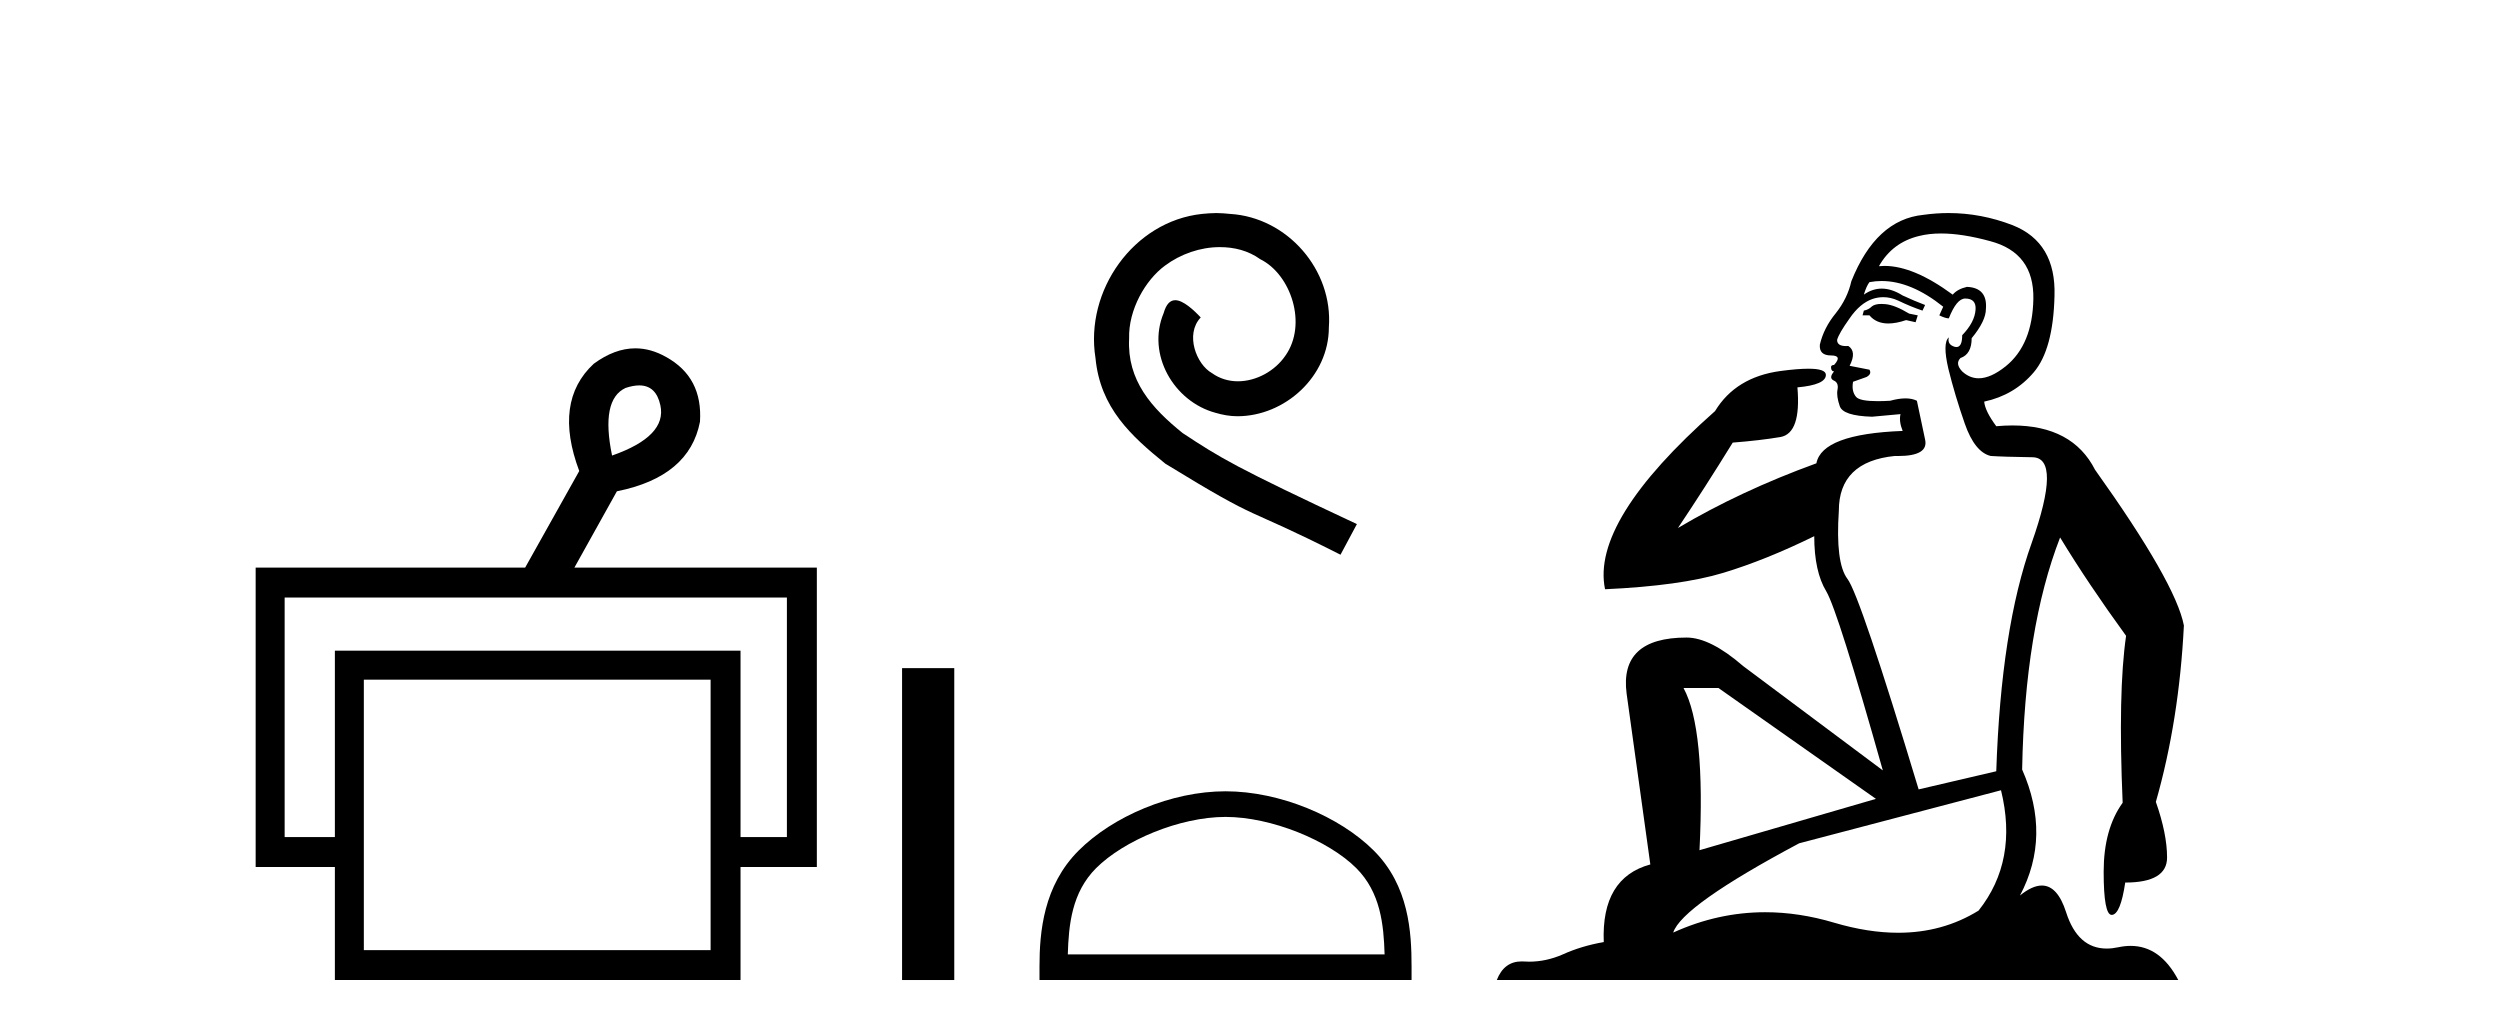
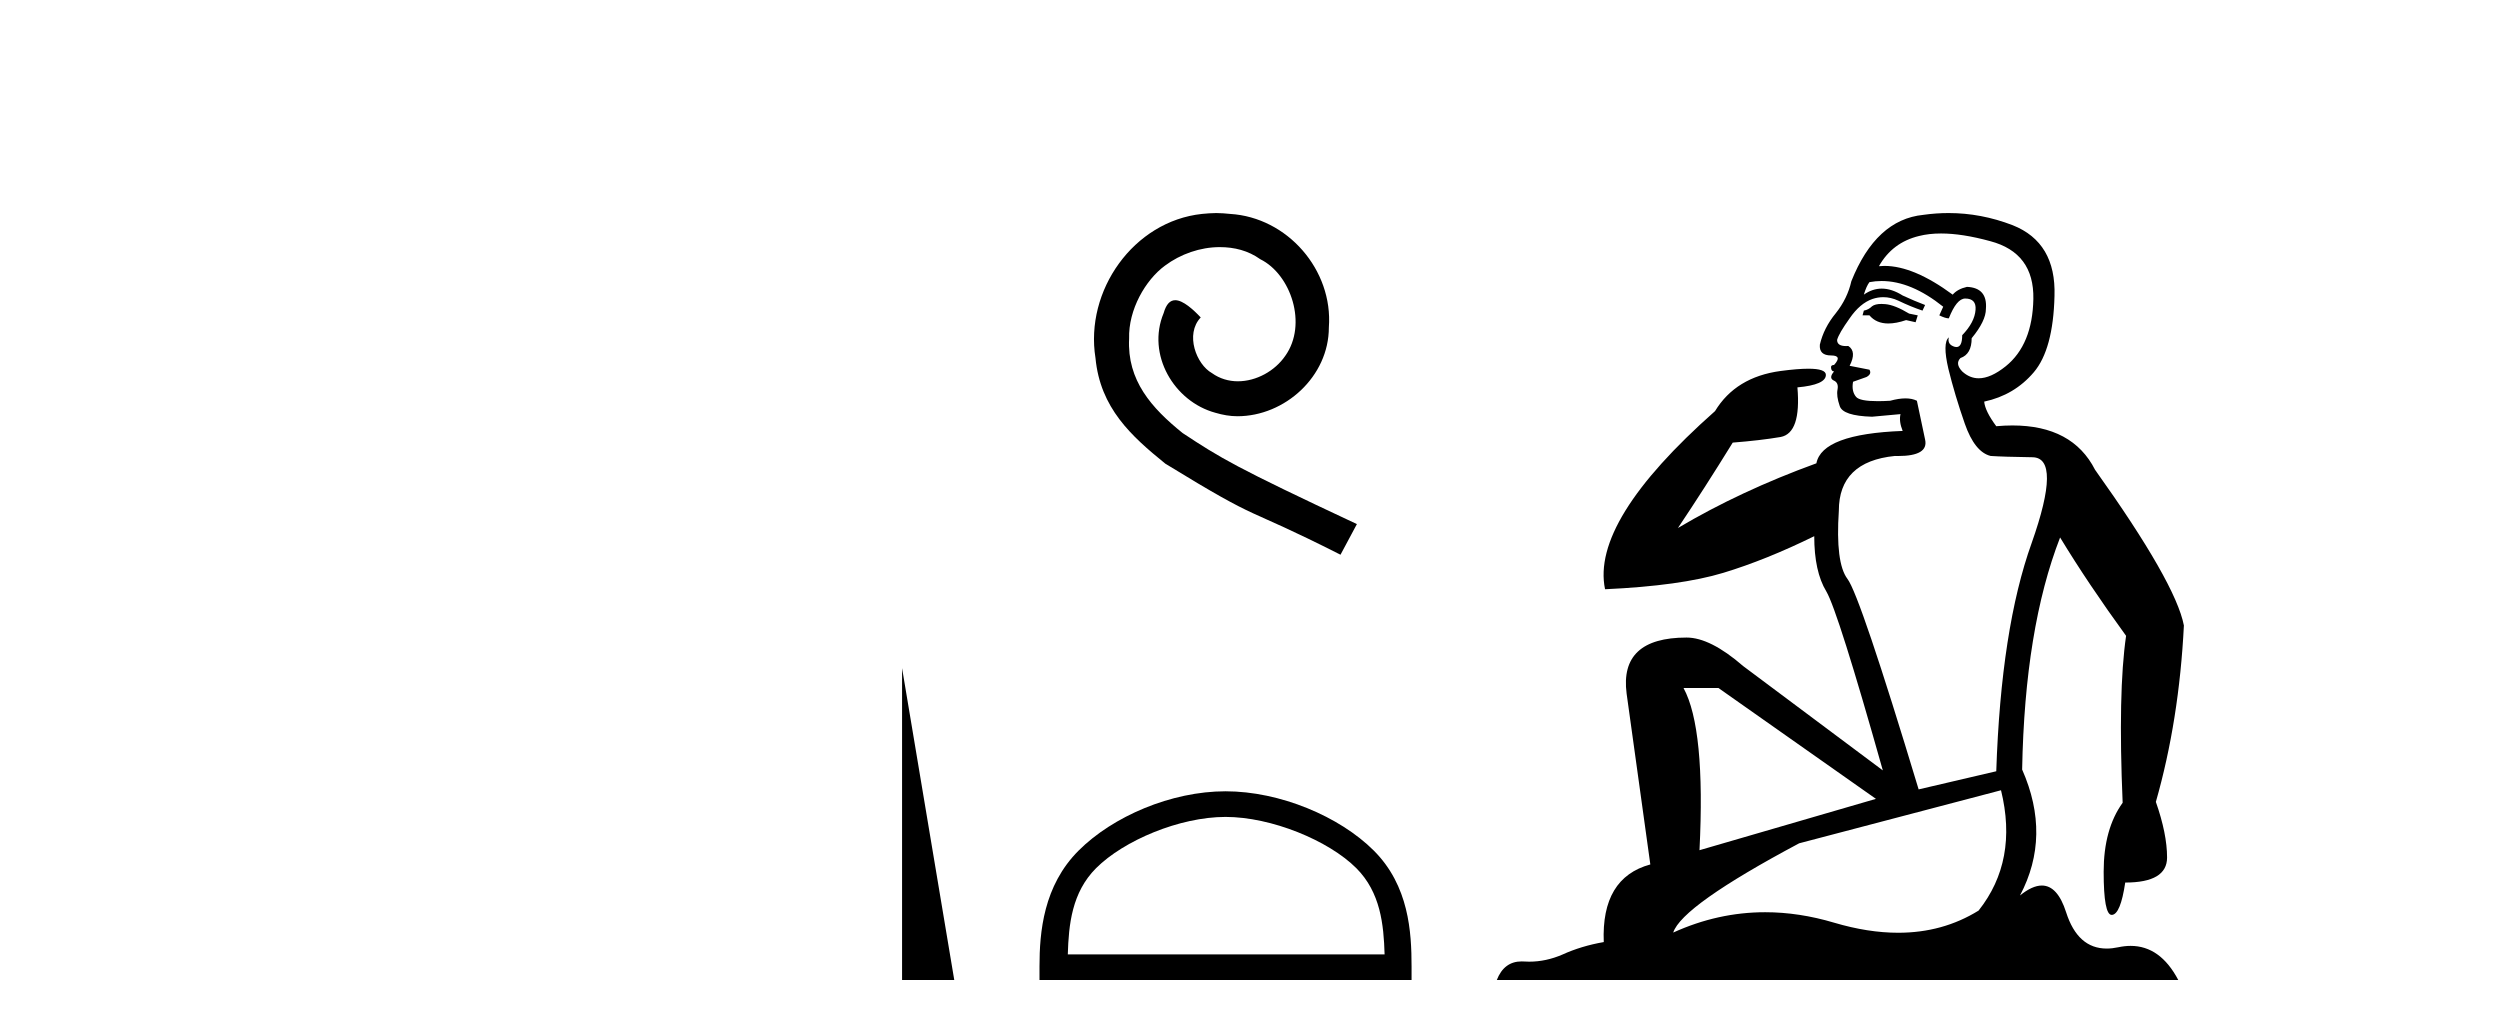
<svg xmlns="http://www.w3.org/2000/svg" width="99.0" height="41.0">
-   <path d="M 25.314 15.262 Q 25.982 15.262 26.151 16.051 Q 26.418 17.275 24.238 18.04 Q 23.779 15.821 24.774 15.362 Q 25.076 15.262 25.314 15.262 ZM 31.161 23.663 L 31.161 33.148 L 29.325 33.148 L 29.325 25.766 L 13.261 25.766 L 13.261 33.148 L 11.272 33.148 L 11.272 23.663 ZM 28.14 26.914 L 28.14 37.624 L 14.408 37.624 L 14.408 26.914 ZM 25.16 13.794 Q 24.342 13.794 23.511 14.406 Q 21.905 15.898 22.938 18.652 L 20.796 22.477 L 10.124 22.477 L 10.124 34.334 L 13.261 34.334 L 13.261 38.809 L 29.325 38.809 L 29.325 34.334 L 32.347 34.334 L 32.347 22.477 L 22.746 22.477 L 24.429 19.455 Q 27.298 18.881 27.719 16.701 Q 27.834 14.942 26.38 14.138 Q 25.774 13.794 25.16 13.794 Z" style="fill:#000000;stroke:none" />
-   <path d="M 35.722 26.458 L 35.722 38.809 L 37.789 38.809 L 37.789 26.458 Z" style="fill:#000000;stroke:none" />
+   <path d="M 35.722 26.458 L 35.722 38.809 L 37.789 38.809 Z" style="fill:#000000;stroke:none" />
  <path d="M 48.164 8.437 C 47.976 8.437 47.788 8.454 47.6 8.471 C 44.884 8.761 42.954 11.512 43.381 14.177 C 43.569 16.158 44.799 17.269 46.148 18.362 C 50.163 20.822 49.035 19.917 53.084 21.967 L 53.733 20.754 C 48.916 18.499 48.335 18.14 46.832 17.149 C 45.602 16.158 44.628 15.065 44.713 13.408 C 44.679 12.263 45.363 11.085 46.131 10.521 C 46.746 10.06 47.532 9.786 48.301 9.786 C 48.882 9.786 49.428 9.923 49.907 10.265 C 51.12 10.863 51.786 12.844 50.897 14.091 C 50.487 14.689 49.753 15.099 49.018 15.099 C 48.66 15.099 48.301 14.997 47.993 14.775 C 47.378 14.433 46.917 13.237 47.549 12.571 C 47.259 12.263 46.849 11.888 46.541 11.888 C 46.336 11.888 46.183 12.041 46.08 12.4 C 45.397 14.04 46.49 15.902 48.13 16.346 C 48.42 16.432 48.711 16.483 49.001 16.483 C 50.88 16.483 52.623 14.911 52.623 12.964 C 52.794 10.692 50.983 8.608 48.711 8.471 C 48.54 8.454 48.352 8.437 48.164 8.437 Z" style="fill:#000000;stroke:none" />
  <path d="M 48.531 32.35 C 50.343 32.35 52.611 33.281 53.709 34.378 C 54.669 35.339 54.795 36.612 54.83 37.795 L 42.285 37.795 C 42.32 36.612 42.445 35.339 43.406 34.378 C 44.503 33.281 46.718 32.35 48.531 32.35 ZM 48.531 31.335 C 46.381 31.335 44.067 32.329 42.712 33.684 C 41.321 35.075 41.164 36.906 41.164 38.275 L 41.164 38.809 L 55.898 38.809 L 55.898 38.275 C 55.898 36.906 55.794 35.075 54.403 33.684 C 53.047 32.329 50.681 31.335 48.531 31.335 Z" style="fill:#000000;stroke:none" />
  <path d="M 74.506 12.036 Q 74.252 12.036 74.133 12.129 Q 73.996 12.266 73.808 12.3 L 73.757 12.488 L 74.03 12.488 Q 74.3 12.81 74.778 12.81 Q 75.087 12.81 75.482 12.676 L 75.858 12.761 L 75.943 12.488 L 75.602 12.419 Q 75.038 12.078 74.662 12.044 Q 74.579 12.036 74.506 12.036 ZM 76.865 9.246 Q 77.704 9.246 78.813 9.55 Q 80.555 10.011 80.521 11.839 Q 80.487 13.649 79.428 14.503 Q 78.834 14.98 78.357 14.98 Q 77.997 14.98 77.703 14.708 Q 77.412 14.401 77.634 14.179 Q 78.078 14.025 78.078 13.393 Q 78.642 12.71 78.642 12.232 Q 78.71 11.395 77.891 11.36 Q 77.515 11.446 77.327 11.668 Q 75.784 10.53 74.625 10.53 Q 74.514 10.53 74.406 10.541 L 74.406 10.541 Q 74.936 9.601 75.995 9.345 Q 76.386 9.246 76.865 9.246 ZM 74.512 11.128 Q 75.679 11.128 76.951 12.146 L 76.797 12.488 Q 77.037 12.607 77.173 12.607 Q 77.481 11.822 77.822 11.822 Q 78.266 11.822 78.232 12.266 Q 78.198 12.761 77.703 13.274 Q 77.703 13.743 77.475 13.743 Q 77.446 13.743 77.412 13.735 Q 77.105 13.649 77.173 13.359 L 77.173 13.359 Q 76.917 13.581 77.156 14.606 Q 77.412 15.648 77.805 16.775 Q 78.198 17.902 78.83 18.056 Q 79.325 18.09 80.487 18.107 Q 81.648 18.124 80.453 21.506 Q 79.24 24.888 79.052 30.542 L 75.978 31.26 Q 73.655 23.573 73.159 22.924 Q 72.681 22.292 72.818 20.225 Q 72.818 18.278 75.038 18.056 Q 75.102 18.058 75.163 18.058 Q 76.38 18.058 76.234 17.407 Q 76.097 16.741 75.909 15.87 Q 75.721 15.776 75.457 15.776 Q 75.192 15.776 74.85 15.87 Q 74.577 15.886 74.358 15.886 Q 73.644 15.886 73.501 15.716 Q 73.313 15.494 73.381 15.118 L 73.911 14.93 Q 74.133 14.811 74.03 14.64 L 73.245 14.486 Q 73.535 13.923 73.193 13.701 Q 73.144 13.704 73.1 13.704 Q 72.749 13.704 72.749 13.461 Q 72.818 13.205 73.245 12.607 Q 73.655 12.01 74.15 11.839 Q 74.363 11.768 74.577 11.768 Q 74.876 11.768 75.175 11.907 Q 75.67 12.146 76.131 12.3 L 76.234 12.078 Q 75.824 11.924 75.346 11.702 Q 74.913 11.429 74.517 11.429 Q 74.147 11.429 73.808 11.668 Q 73.911 11.326 74.03 11.173 Q 74.269 11.128 74.512 11.128 ZM 68.052 27.246 L 74.287 31.635 L 67.3 33.668 Q 67.54 28.851 66.668 27.246 ZM 79.24 31.294 Q 79.923 34.078 78.352 36.059 Q 76.934 36.937 75.169 36.937 Q 73.978 36.937 72.63 36.538 Q 71.24 36.124 69.901 36.124 Q 68.03 36.124 66.259 36.93 Q 66.6 35.871 71.246 33.395 L 79.24 31.294 ZM 77.165 8.437 Q 76.668 8.437 76.165 8.508 Q 74.287 8.696 73.313 11.138 Q 73.159 11.822 72.698 12.402 Q 72.22 12.983 72.066 13.649 Q 72.032 14.076 72.51 14.076 Q 72.971 14.076 72.63 14.452 Q 72.493 14.452 72.51 14.572 Q 72.527 14.708 72.63 14.708 Q 72.408 14.965 72.613 15.067 Q 72.818 15.152 72.766 15.426 Q 72.715 15.682 72.852 16.075 Q 72.971 16.468 74.133 16.502 L 75.26 16.399 L 75.26 16.399 Q 75.192 16.69 75.346 17.065 Q 72.151 17.185 71.929 18.347 Q 68.923 19.44 66.446 20.909 Q 67.488 19.354 68.616 17.527 Q 69.709 17.441 70.512 17.305 Q 71.332 17.151 71.178 15.34 Q 72.305 15.238 72.305 14.845 Q 72.305 14.601 71.612 14.601 Q 71.19 14.601 70.512 14.691 Q 68.735 14.93 67.915 16.28 Q 62.996 20.635 63.56 23.334 Q 66.549 23.197 68.24 22.685 Q 69.931 22.173 71.844 21.233 Q 71.844 22.634 72.322 23.42 Q 72.783 24.205 74.56 30.508 L 69.026 26.374 Q 67.728 25.247 66.788 25.247 Q 64.123 25.247 64.414 27.468 L 65.353 34.232 Q 63.406 34.761 63.509 37.306 Q 62.62 37.46 61.869 37.802 Q 61.22 38.082 60.558 38.082 Q 60.453 38.082 60.349 38.075 Q 60.302 38.072 60.256 38.072 Q 59.561 38.072 59.273 38.809 L 86.26 38.809 Q 85.548 37.457 84.374 37.457 Q 84.139 37.457 83.886 37.511 Q 83.643 37.563 83.425 37.563 Q 82.278 37.563 81.819 36.128 Q 81.48 35.067 80.857 35.067 Q 80.477 35.067 79.992 35.461 Q 81.238 33.104 80.077 30.474 Q 80.179 24.888 81.58 21.284 Q 82.69 23.112 84.193 25.179 Q 83.869 27.399 84.057 31.789 Q 83.305 32.831 83.305 34.522 Q 83.305 36.23 83.623 36.23 Q 83.627 36.23 83.63 36.23 Q 83.971 36.213 84.159 34.949 Q 85.816 34.949 85.816 33.958 Q 85.816 33.019 85.372 31.755 Q 86.294 28.527 86.482 24.769 Q 86.158 23.078 82.964 18.603 Q 82.071 16.848 79.692 16.848 Q 79.385 16.848 79.052 16.878 Q 78.608 16.28 78.574 15.904 Q 79.769 15.648 80.538 14.742 Q 81.307 13.837 81.358 11.719 Q 81.426 9.601 79.701 8.918 Q 78.455 8.437 77.165 8.437 Z" style="fill:#000000;stroke:none" />
</svg>